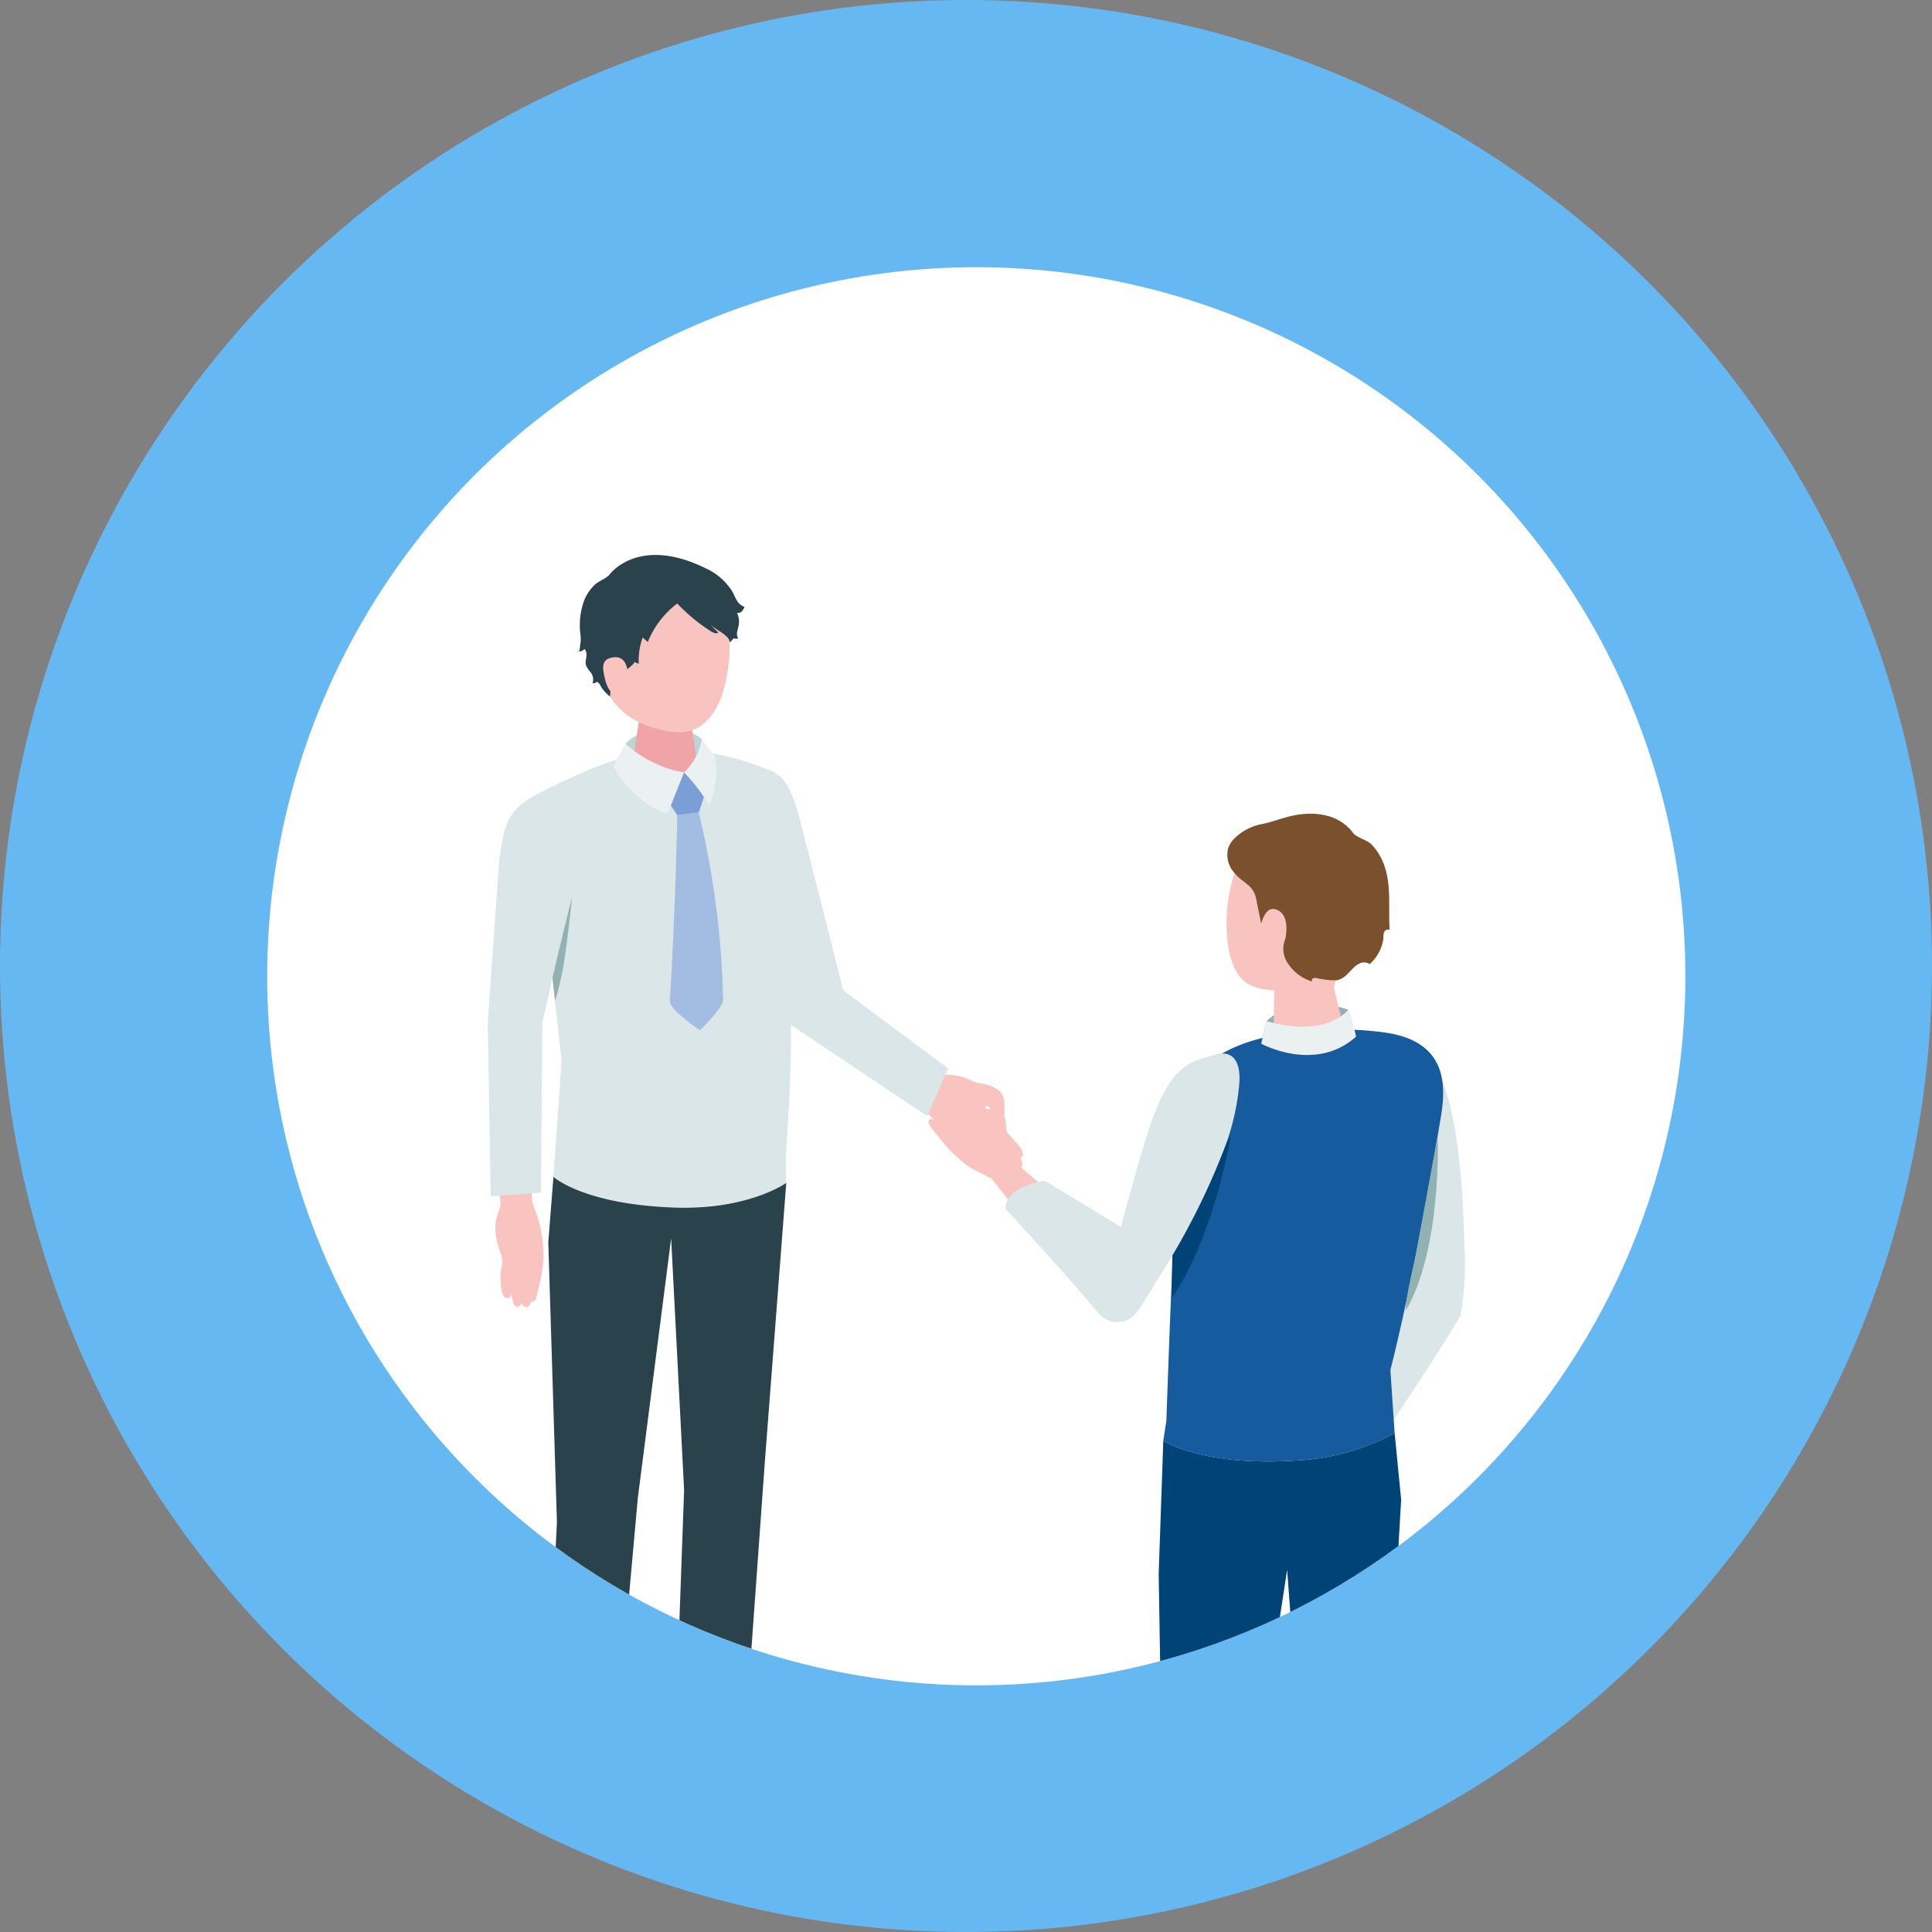
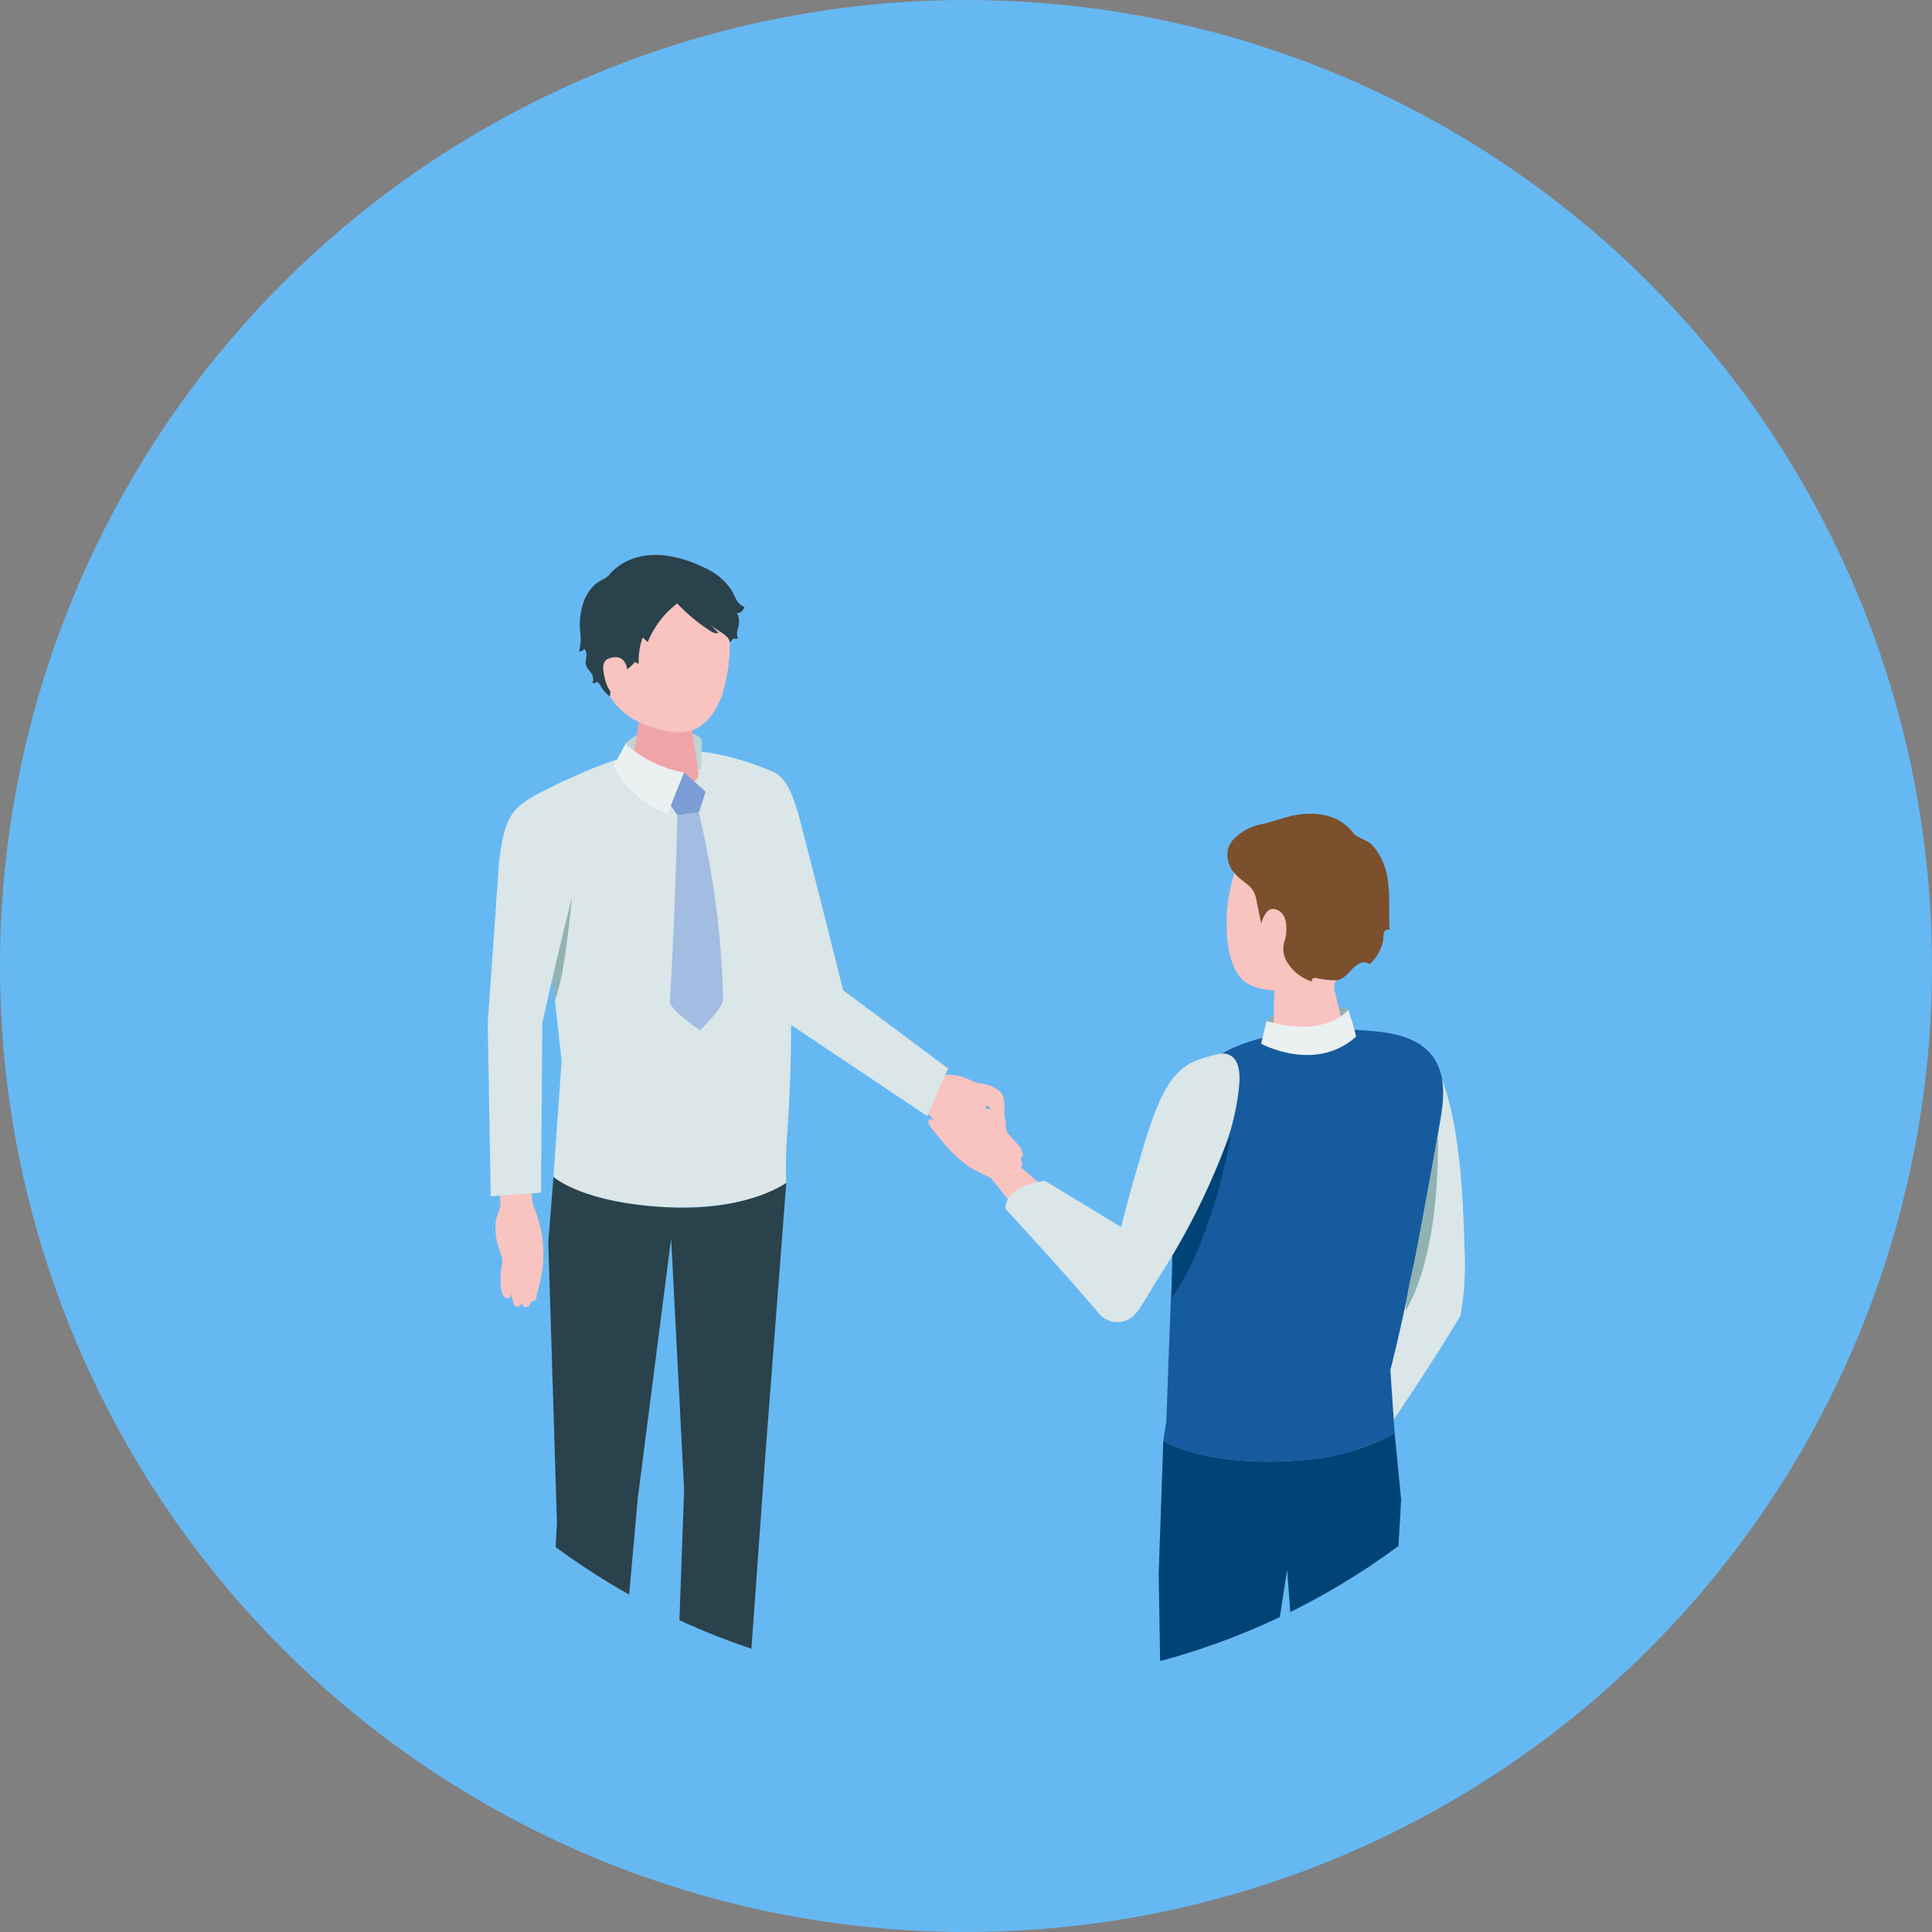
<svg xmlns="http://www.w3.org/2000/svg" width="188" height="188" viewBox="0 0 188 188">
  <rect x="0" y="0" width="188" height="188" fill="#808080" stroke="none" />
  <defs>
    <clipPath id="clip-path">
      <path id="合体_1" data-name="合体 1" d="M0,69q0-.346,0-.69H0V16.56H24.153a69,69,0,0,1,89.694,0H138V68.31h0q0,.345,0,.69A69,69,0,0,1,0,69Z" transform="translate(0.389 0.042)" fill="#b7e2ff" />
    </clipPath>
    <clipPath id="clip-path-2">
      <rect id="長方形_1821" data-name="長方形 1821" width="95.08" height="157.992" fill="none" />
    </clipPath>
  </defs>
  <g id="photo" transform="translate(-1247 -3907)">
    <g id="グループ_6096" data-name="グループ 6096" transform="translate(1247 3907)">
      <circle id="楕円形_18" data-name="楕円形 18" cx="94" cy="94" r="94" fill="#66b8f3" />
    </g>
-     <circle id="楕円形_17" data-name="楕円形 17" cx="69" cy="69" r="69" transform="translate(1273 3933)" fill="#fff" />
    <g id="マスクグループ_5" data-name="マスクグループ 5" transform="translate(1272.612 3932.958)" clip-path="url(#clip-path)">
      <g id="グループ_6109" data-name="グループ 6109" transform="translate(21.849 28.042)">
        <g id="グループ_6108" data-name="グループ 6108" clip-path="url(#clip-path-2)">
          <path id="パス_8911" data-name="パス 8911" d="M135.963,168.517l-3.048-3.856-1.98-1a13.592,13.592,0,0,1-2.51-2.255c-.666-.822-1.171-1.428-1.327-1.635-.232-.309-.435-.7-.2-.859.176-.121.564.163.564.163s-.935-.9-1.052-1.048-.306-.448-.112-.627.61.01.61.01c-.383-.373-.39-.645-.244-.812.185-.211.827.072.827.072s.025-.535.95-.041a20.563,20.563,0,0,1,2.8,2.48,3.059,3.059,0,0,0,1.423.532c.2-.01.385-.086.3-.325a.683.683,0,0,0-.21-.262,3.9,3.9,0,0,1-.746-.744c-.07-.108-.122-.264-.029-.353a.278.278,0,0,1,.128-.059,2.425,2.425,0,0,1,1.756.483.983.983,0,0,1,.27.212.867.867,0,0,1,.146.347c.081.339.026.706.114,1.034a3.3,3.3,0,0,0,.4.879,4.864,4.864,0,0,1,.608,2.41l3.152,2.684Z" transform="translate(-83.908 -103.987)" fill="#f9c3c0" />
          <path id="パス_8912" data-name="パス 8912" d="M233.006,130.913s-4.818-1.83-7.951,1.106c-.219.927-.52,2.2-.52,2.2a9.341,9.341,0,0,0,9.351-.255c-.2-.815-.88-3.05-.88-3.05" transform="translate(-149.273 -86.658)" fill="#91b1b3" />
          <path id="パス_8913" data-name="パス 8913" d="M247.993,179.336l6.3-14.029-3.5-19.8c-.462-1.934.9-3.149,2.863-3.281,1.561-.1,2.539.31,2.92.93,2.765,4.5,3.176,12.8,3.34,18.834a28.168,28.168,0,0,1-.4,6.6c-4.016,6.742-10.489,15.91-10.489,15.91Z" transform="translate(-164.868 -94.545)" fill="#dae6e7" />
          <path id="パス_8914" data-name="パス 8914" d="M228,429.215a7.056,7.056,0,0,1,.422,4.067s-.3,1.82-3.827,1.24a7.194,7.194,0,0,1-2.253-.689c-.542-.3-.8-.658-1.461-.761-.966-.152-1.951-.141-2.913-.3a7.9,7.9,0,0,1-2.6-.889,4.5,4.5,0,0,1-.667-.454c-2.229-1.86-2.559-2.712-1.863-3.721.444-.645,1.466-1.054,5.376-.428a26.067,26.067,0,0,0,3.736.8,3.131,3.131,0,0,0,1.461-.256,3.8,3.8,0,0,1,2.233-.162A3.03,3.03,0,0,1,228,429.215" transform="translate(-141.28 -283.854)" fill="#2a424b" />
          <path id="パス_8915" data-name="パス 8915" d="M248.147,430.877c.162-.823-.907-1.726-2.388-2.017s-2.812.14-2.974.963.907,1.726,2.388,2.018,2.812-.14,2.974-.964" transform="translate(-161.395 -285.05)" fill="#2a424b" />
          <path id="パス_8916" data-name="パス 8916" d="M188.038,451.539a7.058,7.058,0,0,1,.6,4.045s-.223,1.832-3.77,1.4a7.2,7.2,0,0,1-2.281-.592c-.554-.279-.832-.622-1.493-.7-.972-.11-1.956-.057-2.923-.173a7.906,7.906,0,0,1-2.634-.777,4.494,4.494,0,0,1-.686-.425c-2.307-1.762-2.673-2.6-2.022-3.637.416-.664,1.42-1.117,5.353-.66a26,26,0,0,0,3.767.639,3.129,3.129,0,0,0,1.449-.319,3.8,3.8,0,0,1,2.224-.258,3.032,3.032,0,0,1,2.419,1.449" transform="translate(-114.705 -299.06)" fill="#2a424b" />
          <path id="パス_8917" data-name="パス 8917" d="M208.2,452.383c.126-.829-.981-1.686-2.473-1.913s-2.8.261-2.929,1.091.981,1.686,2.472,1.913,2.8-.261,2.93-1.091" transform="translate(-134.818 -299.441)" fill="#2a424b" />
          <path id="パス_8918" data-name="パス 8918" d="M195.231,255.73l-.449,12.965.344,20.889,1.315,31.757s2.139,1.816,7.131.1c0-3.138-.127-28.217-.127-28.217l3.837-24.939,1.768,23.771.921,21.878a8.412,8.412,0,0,0,6.767.169c0-1-.155-21.707-.155-21.707l1.793-30.939L217.743,255a22.7,22.7,0,0,1-9.6,2.653c-9.042.608-12.913-1.927-12.913-1.927" transform="translate(-129.493 -169.529)" fill="#004376" />
          <path id="パス_8919" data-name="パス 8919" d="M218.636,177.057a22.7,22.7,0,0,1-9.6,2.653c-9.043.608-12.913-1.927-12.913-1.927l.3-1.961s.39-11.463.641-16.192c.192-3.62.552-13.934,2.166-16.98,2.416-4.561,12.059-5.451,18.358-4.609,7.056.945,5.842,6.45,5.405,9.048-2.7,16.076-4.775,23.8-4.775,23.8Z" transform="translate(-130.385 -91.582)" fill="#165b9e" />
          <path id="パス_8920" data-name="パス 8920" d="M215.4,84.783c.614-1.439,2.45-3.376,7.174-2.992s5.722,3.872,5.473,8a7.662,7.662,0,0,1-2.612,5.552,1.426,1.426,0,0,0-.458,1.443c.354,1.449.984,4.042.984,4.042-.011.849-1.572,1.661-3.487,1.812s-3.457-.415-3.446-1.264l.064-4.665c-2.573-.145-3.717-.983-4.388-3.716a15.961,15.961,0,0,1,.7-8.211" transform="translate(-142.561 -54.343)" fill="#f9c3c0" />
          <path id="パス_8921" data-name="パス 8921" d="M233.006,132.031s-2.035,2.8-7.951,1.106l-.52,2.2s5.25,2.888,9.236-.689c-.205-1-.765-2.616-.765-2.616" transform="translate(-149.273 -87.776)" fill="#ebf1f1" />
          <path id="パス_8922" data-name="パス 8922" d="M198.68,179.417l5.642-10.74c.086-.079-1.58,9.762-5.68,15.752-.042-.7.039-5.012.039-5.012" transform="translate(-132.051 -112.137)" fill="#004376" />
          <path id="パス_8923" data-name="パス 8923" d="M150.291,159.853s5.949,6.445,9.108,10.218a2.347,2.347,0,0,0,3.638-.1c.744-.965,1.352-2.159,2.43-3.831a68.5,68.5,0,0,0,6.2-12.34,23.33,23.33,0,0,0,1.389-6.194c.146-2.348-.847-3.153-2.261-2.756-2.3.647-4.268.788-6.256,6.449-1.231,3.5-3,10.332-3,10.332l-7.4-4.495s-3.851.442-3.851,2.715" transform="translate(-99.915 -96.234)" fill="#dae6e7" />
          <path id="パス_8924" data-name="パス 8924" d="M267.422,180.7l2.211-12.02s.468,10.733-3.072,16.951c-.18-.753.861-4.93.861-4.93" transform="translate(-177.198 -112.138)" fill="#91b1b3" />
          <path id="パス_8925" data-name="パス 8925" d="M217.974,85.824c-.16-.789-.324-1.576-.479-2.366-.282-1.441-1.224-1.487-2.129-2.569a2.6,2.6,0,0,1-.607-2.384,2.52,2.52,0,0,1,.519-.873,5.119,5.119,0,0,1,2.832-1.5c1.041-.23,1.992-.619,3.031-.829,2.11-.425,4.444-.117,5.8,1.729.285.389,1.352.667,1.769,1.091a5.668,5.668,0,0,1,1.28,2.16c.661,1.938.349,4.163.483,6.182-.161-.147-.44-.017-.532.181a1.6,1.6,0,0,0-.07.645,4.15,4.15,0,0,1-1.333,2.476.981.981,0,0,0-1-.052c-.853.4-1.232,1.5-2.269,1.629a7.361,7.361,0,0,1-1.882-.217.58.58,0,0,0-.369.026c-.11.061-.16.236-.061.313a4.2,4.2,0,0,1-2.3-1.655,2.483,2.483,0,0,1-.334-2.488c.23-1.138.149-2.43-.8-2.834-.9-.384-1.3.549-1.551,1.332" transform="translate(-142.712 -49.952)" fill="#7b502c" />
          <path id="パス_8926" data-name="パス 8926" d="M116.416,144.266l1.87,1.721,1.176,2.057a14.519,14.519,0,0,0,2.544,2.554c.913.666,1.588,1.171,1.817,1.326.343.231.768.425.927.168.12-.194-.2-.593-.2-.593s1.016.948,1.176,1.065.5.3.675.085-.044-.651-.044-.651c.419.389.71.381.88.216.215-.209-.123-.879-.123-.879s.569-.056-.008-1.015a21.958,21.958,0,0,0-2.8-2.847c-.144-.236-.295-.471-.419-.718-.05-.1-.308-.483,0-.457a.4.4,0,0,1,.254.187,7.969,7.969,0,0,1,.487.715,1.264,1.264,0,0,0,.33.414.392.392,0,0,0,.491-.008.551.551,0,0,0,.111-.363,9.523,9.523,0,0,0-.014-1.245,1.835,1.835,0,0,0-.278-.966,1.588,1.588,0,0,0-.433-.377,3.661,3.661,0,0,0-1.329-.515,3.506,3.506,0,0,1-1.254-.361,5.2,5.2,0,0,0-2.6-.517L115.5,139.4l-2.248,3.212Z" transform="translate(-75.292 -92.675)" fill="#f9c3c0" />
          <path id="パス_8927" data-name="パス 8927" d="M5.835,181.334s.414,1.132.56,1.611a11.661,11.661,0,0,1,.37,1.608,11.737,11.737,0,0,1,.084,3c-.006.06-.013.12-.019.18a23.041,23.041,0,0,1-.547,2.541c-.05.215-.043.562-.312.67-.012.005-.26.056-.252.022,0,.011-.128.5-.4.544-.216.039-.431-.053-.521-.414,0,0-.078.322-.329.387a.391.391,0,0,1-.443-.272c-.051-.12-.266-1-.266-1s.015.334-.178.407c-1.023.387-.862-2.4-.781-2.816a3.773,3.773,0,0,0,.118-.792,3.561,3.561,0,0,0-.3-1.093,6.466,6.466,0,0,1-.37-2.479c.037-.793.519-1.365.483-2.149l-.313-3.047,3.169-.252Z" transform="translate(-1.494 -118.327)" fill="#f9c3c0" />
          <path id="パス_8928" data-name="パス 8928" d="M81.209,83.255s-2.392-9.569-4.132-16.311c-1.323-5.127-2.386-5.513-6.636-5.422-1.8,5.111,4.871,24.551,4.871,24.551l14.071,9.422,2.048-4.628Z" transform="translate(-46.625 -40.893)" fill="#dae6e7" />
          <path id="パス_8929" data-name="パス 8929" d="M15.628,98.207l.8-11.287-2.462-22.34a4.316,4.316,0,0,1,2.55-4.836c4.829-2.187,10.482-4.9,19.606-1.32,1.25.491,1.717,2,2.148,3.266a13.4,13.4,0,0,1,.711,4.765s-.1,2.769-.1,2.769l-.135,15.84c-.028,3.347-.2,6.648-.434,9.986-.1,1.468-.03,3.736-.03,3.736s-2.746,2.447-10.881,2.4c-8.862-.047-11.774-2.984-11.774-2.984" transform="translate(-9.239 -37.685)" fill="#dae6e7" />
-           <path id="パス_8930" data-name="パス 8930" d="M15.922,359.676l-1,2.822.3,3.8a6.7,6.7,0,0,0,3.488,1.154,12.067,12.067,0,0,0,8.181,3.2c1.015.022,2.767-.939,2.009-1.978-.467-.641-5.376-3.441-7.825-9.094a24.41,24.41,0,0,0-5.15.1" transform="translate(-9.92 -238.988)" fill="#2a424b" />
          <path id="パス_8931" data-name="パス 8931" d="M54.362,338.314l-.789,2.894.573,3.762a6.661,6.661,0,0,0,3.563.871,11.988,11.988,0,0,0,8.391,2.534c1.014-.059,2.69-1.157,1.859-2.133-.513-.6-5.613-3-8.469-8.44a24.471,24.471,0,0,0-5.127.512" transform="translate(-35.616 -224.572)" fill="#2a424b" />
          <path id="パス_8932" data-name="パス 8932" d="M46.706,51.47c-1.1-1.181-5.391-1.724-7.413.417a11.812,11.812,0,0,1-.36,1.725l3.7,1.33,3.976-.561a21.269,21.269,0,0,0,.093-2.91" transform="translate(-25.883 -33.528)" fill="#bfd4d5" />
          <path id="パス_8933" data-name="パス 8933" d="M44.808,42.825c-1.594,0-2.442.9-2.442,1.674l-.808,5.207c.074.9,1.606,1.632,3.423,1.632s3.23-.731,3.156-1.632l-.786-5.443c-.065-.791-.949-1.438-2.543-1.438" transform="translate(-27.628 -28.47)" fill="#f0a4a8" />
          <path id="パス_8934" data-name="パス 8934" d="M37.81,4.942c-4.54.035-5.792,3.443-5.793,7.579,0,5.388,3.543,7.044,5.362,7.575,2.217.647,4.973,1.222,6.659-3.023a16.511,16.511,0,0,0,.411-8.614c-.485-1.482-2.1-3.551-6.64-3.517" transform="translate(-21.285 -3.285)" fill="#f9c3c0" />
          <path id="パス_8935" data-name="パス 8935" d="M55.891,65.017l-2.1-1.894-1.619,2.745.961,1.42,2.085-.255Z" transform="translate(-34.685 -41.965)" fill="#7a9ed5" />
          <path id="パス_8936" data-name="パス 8936" d="M55.682,74.787l-2.085.255s-.168,8.867-.727,18.093c-.051.844,2.927,2.831,2.927,2.831s2.277-2.163,2.255-2.994a85.284,85.284,0,0,0-2.37-18.185" transform="translate(-35.148 -49.719)" fill="#a3bce2" />
          <path id="パス_8937" data-name="パス 8937" d="M37.54,6.138a18.357,18.357,0,0,1-1.51-1.413,8.836,8.836,0,0,0-2.861,3.749l-.5-.44a6.737,6.737,0,0,0-.383,2.56l-.453-.191c.244.1-1.282,1.181-1.4,1.284a2.94,2.94,0,0,0-.94,2.1,4.518,4.518,0,0,1-.722-.732c-.178-.223-.24-.517-.493-.674a.125.125,0,0,0-.064-.024.168.168,0,0,0-.1.053.373.373,0,0,1-.322.067,1.111,1.111,0,0,0-.212-1.087,2.777,2.777,0,0,1-.4-.589c-.168-.432.083-.835.013-1.263a1.046,1.046,0,0,0-.127-.318.094.094,0,0,0-.028-.037c-.038-.025-.085.011-.118.042a.649.649,0,0,1-.461.169c.124-.168.1-.515.144-.72a3.112,3.112,0,0,0,.024-.828,7.02,7.02,0,0,1,.417-3.592A4.672,4.672,0,0,1,28,2.908c.368-.364,1.181-.632,1.453-1.008,0,0,2.773-3.837,9.347-.6a5.966,5.966,0,0,1,2.594,2.262c.155.289.273.6.449.876a1.364,1.364,0,0,0,.739.616,1.374,1.374,0,0,1-.269.443.469.469,0,0,1-.472.129,1.964,1.964,0,0,1,.13,1.4c-.039.184-.1.364-.118.55a.765.765,0,0,0,.116.538.648.648,0,0,1-.45,0c-.116.132-.228.277-.356.395a1.106,1.106,0,0,0-.307-.549,5.066,5.066,0,0,0-.586-.467,7.631,7.631,0,0,1-1-.692l.768.767c-.23.131-.515-.006-.739-.146A15.948,15.948,0,0,1,37.54,6.138" transform="translate(-17.593 0)" fill="#2a424b" />
          <path id="パス_8938" data-name="パス 8938" d="M35.878,31.027s-.078-1.538-1.4-1.336c-1.128.172-1.1.9-.775,2.185s1.11,1.891,1.9,1.855.272-2.7.272-2.7" transform="translate(-22.276 -19.727)" fill="#f9c3c0" />
          <path id="パス_8939" data-name="パス 8939" d="M17.427,214.193,16.588,186.9l.5-6.34s2.951,2.693,11.774,2.984c7.257.24,10.881-2.4,10.881-2.4l-2.091,27.23-1.873,26.092a5.222,5.222,0,0,1-3.205.772,5.451,5.451,0,0,1-3.6-1.2l.829-23-1.262-24.495L25.3,211.79l-2.6,28.855a5.276,5.276,0,0,1-3.272,1.107,5.591,5.591,0,0,1-3.344-1.06Z" transform="translate(-10.694 -120.039)" fill="#2a424b" />
          <path id="パス_8940" data-name="パス 8940" d="M43.324,57.571s-.863,2.127-1.619,4.08a10.331,10.331,0,0,1-5.278-4.7c.5-.8,1.2-2.174,1.2-2.174a11.305,11.305,0,0,0,5.7,2.8" transform="translate(-24.218 -36.412)" fill="#ebf1f1" />
-           <path id="パス_8941" data-name="パス 8941" d="M57,56.744a5.594,5.594,0,0,0,1.716-3.216s.807,1.059,1.26,1.6a8.076,8.076,0,0,1-.539,4.8A17.935,17.935,0,0,0,57,56.744" transform="translate(-37.896 -35.586)" fill="#ebf1f1" />
          <path id="パス_8942" data-name="パス 8942" d="M7.121,66.04c-4.641,2.206-5.378,2.662-6.009,7.6L0,89.446l.29,16.871,4.892-.352.126-16.516,2.35-10.368c3.194-9.987-.538-13.042-.538-13.042" transform="translate(0 -43.904)" fill="#dae6e7" />
          <path id="パス_8943" data-name="パス 8943" d="M18.8,107.108s.722-3.184,1.908-7.916c-.715,6.8-1,7.878-1.659,10.168Z" transform="translate(-12.498 -65.944)" fill="#91b1b3" />
        </g>
      </g>
    </g>
  </g>
</svg>